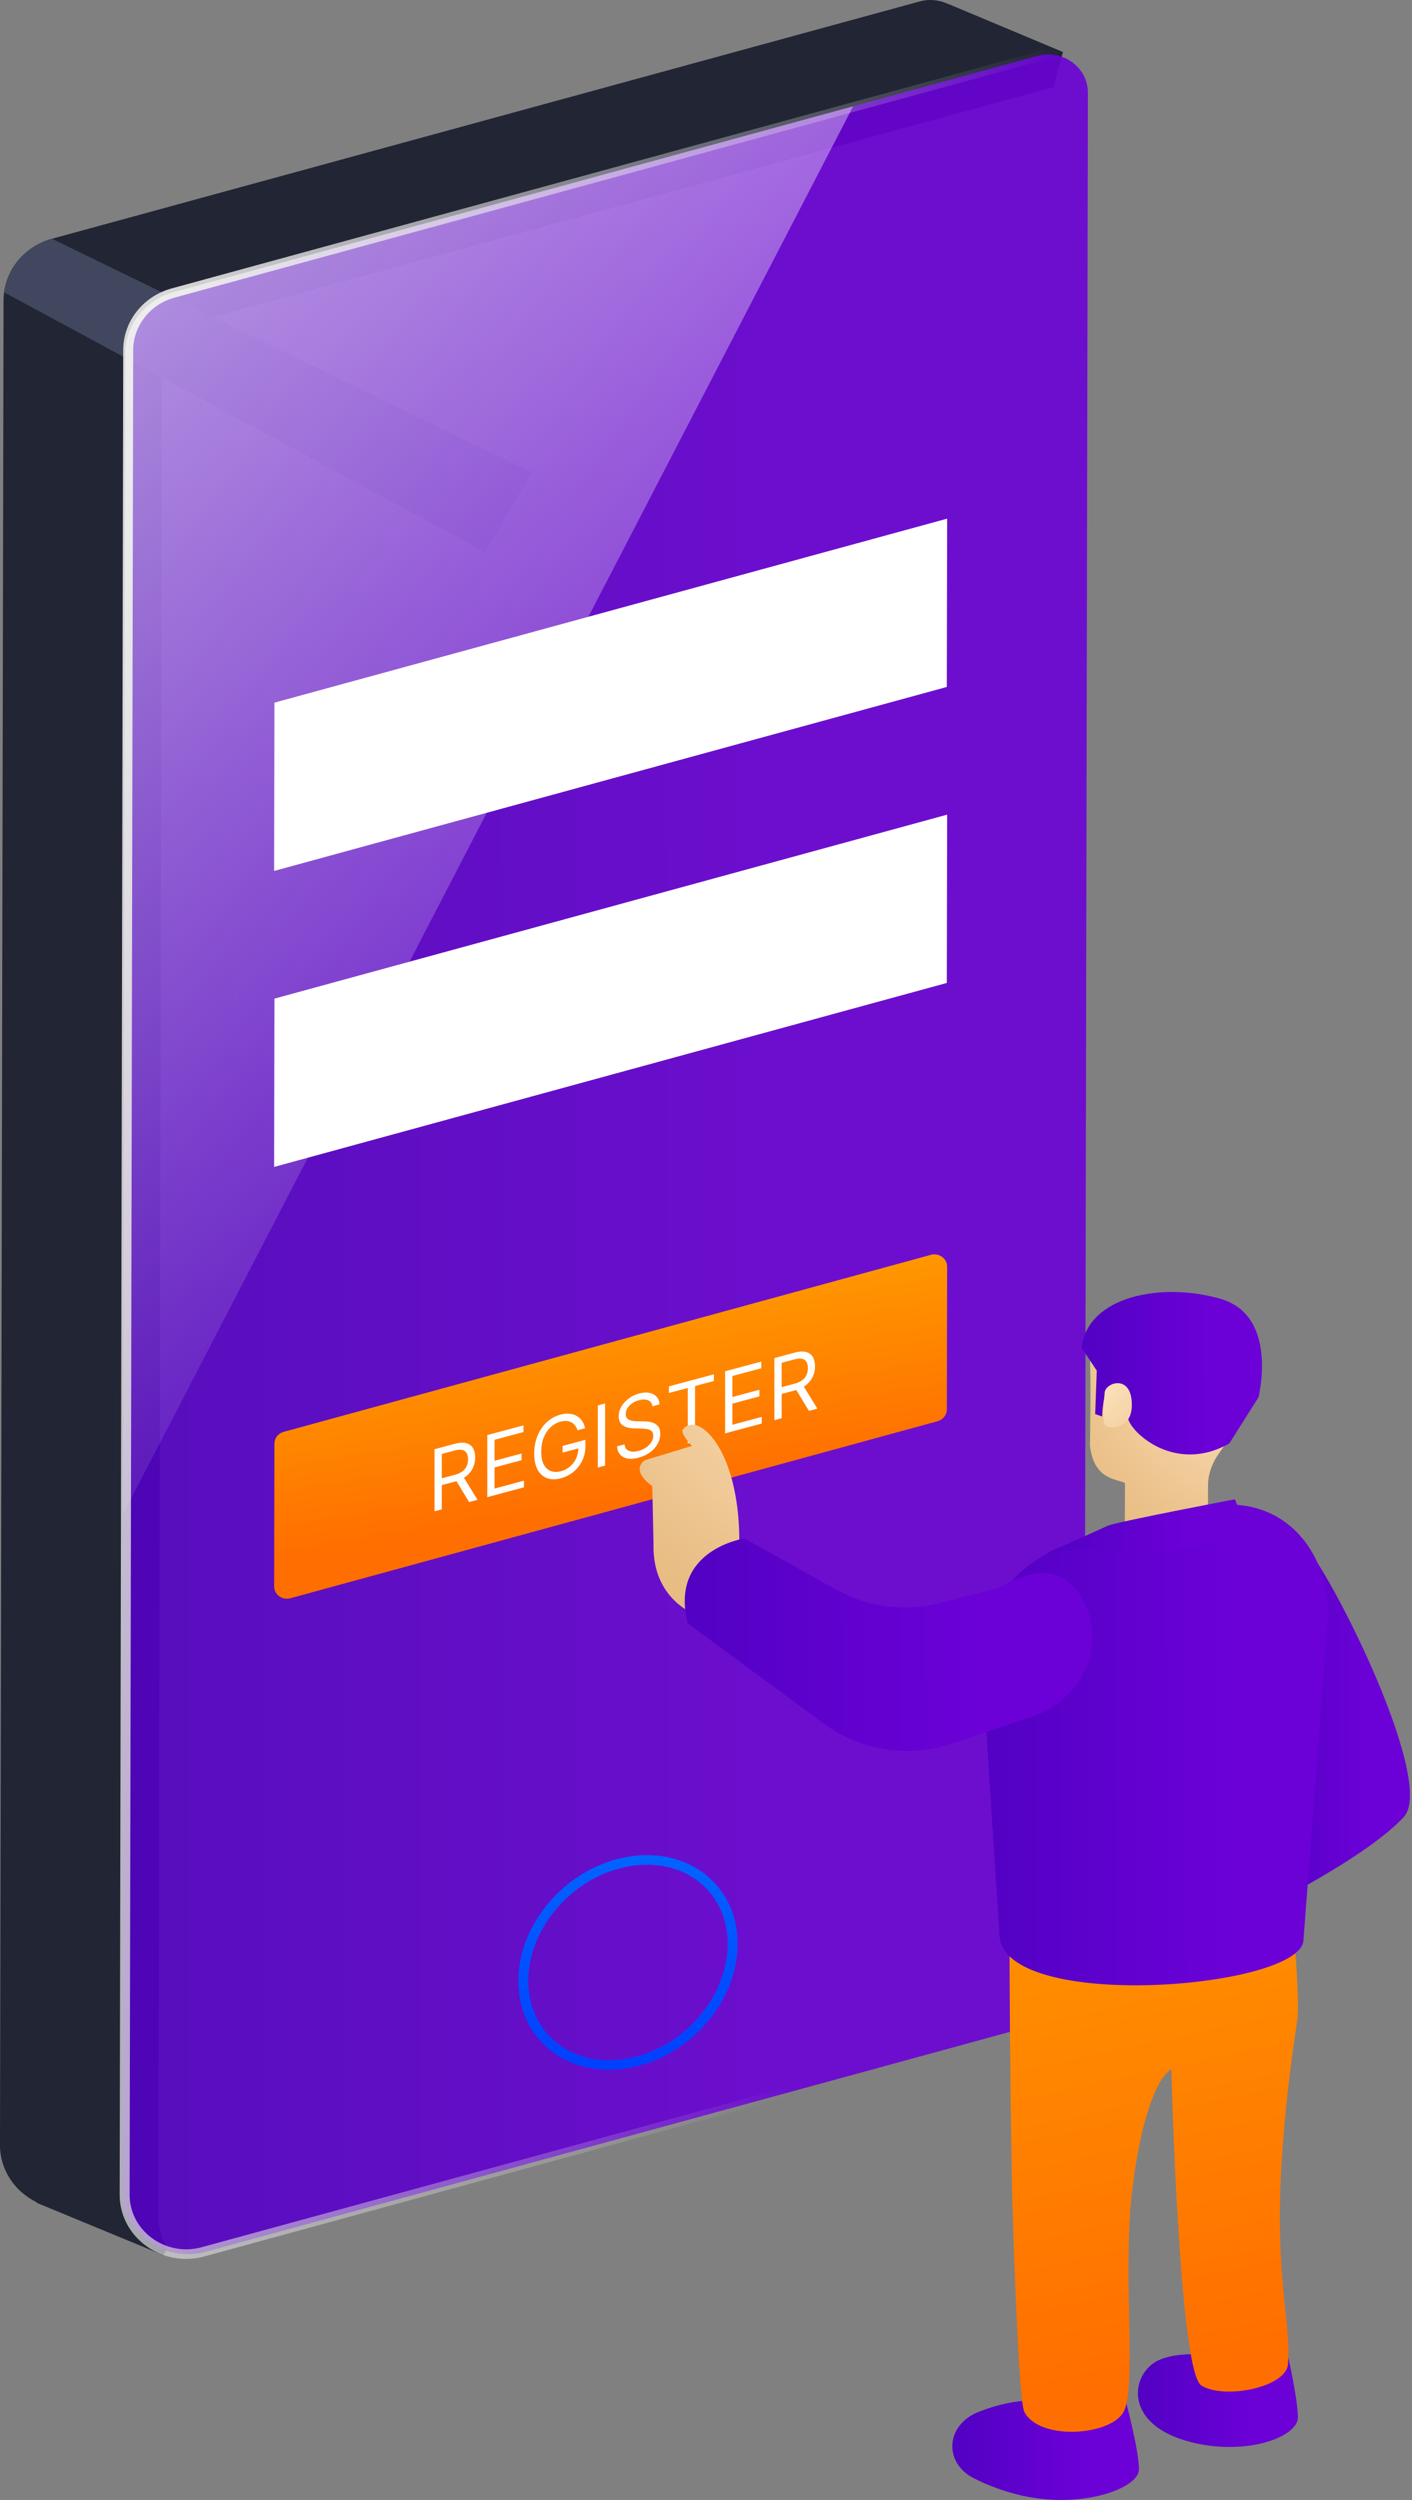
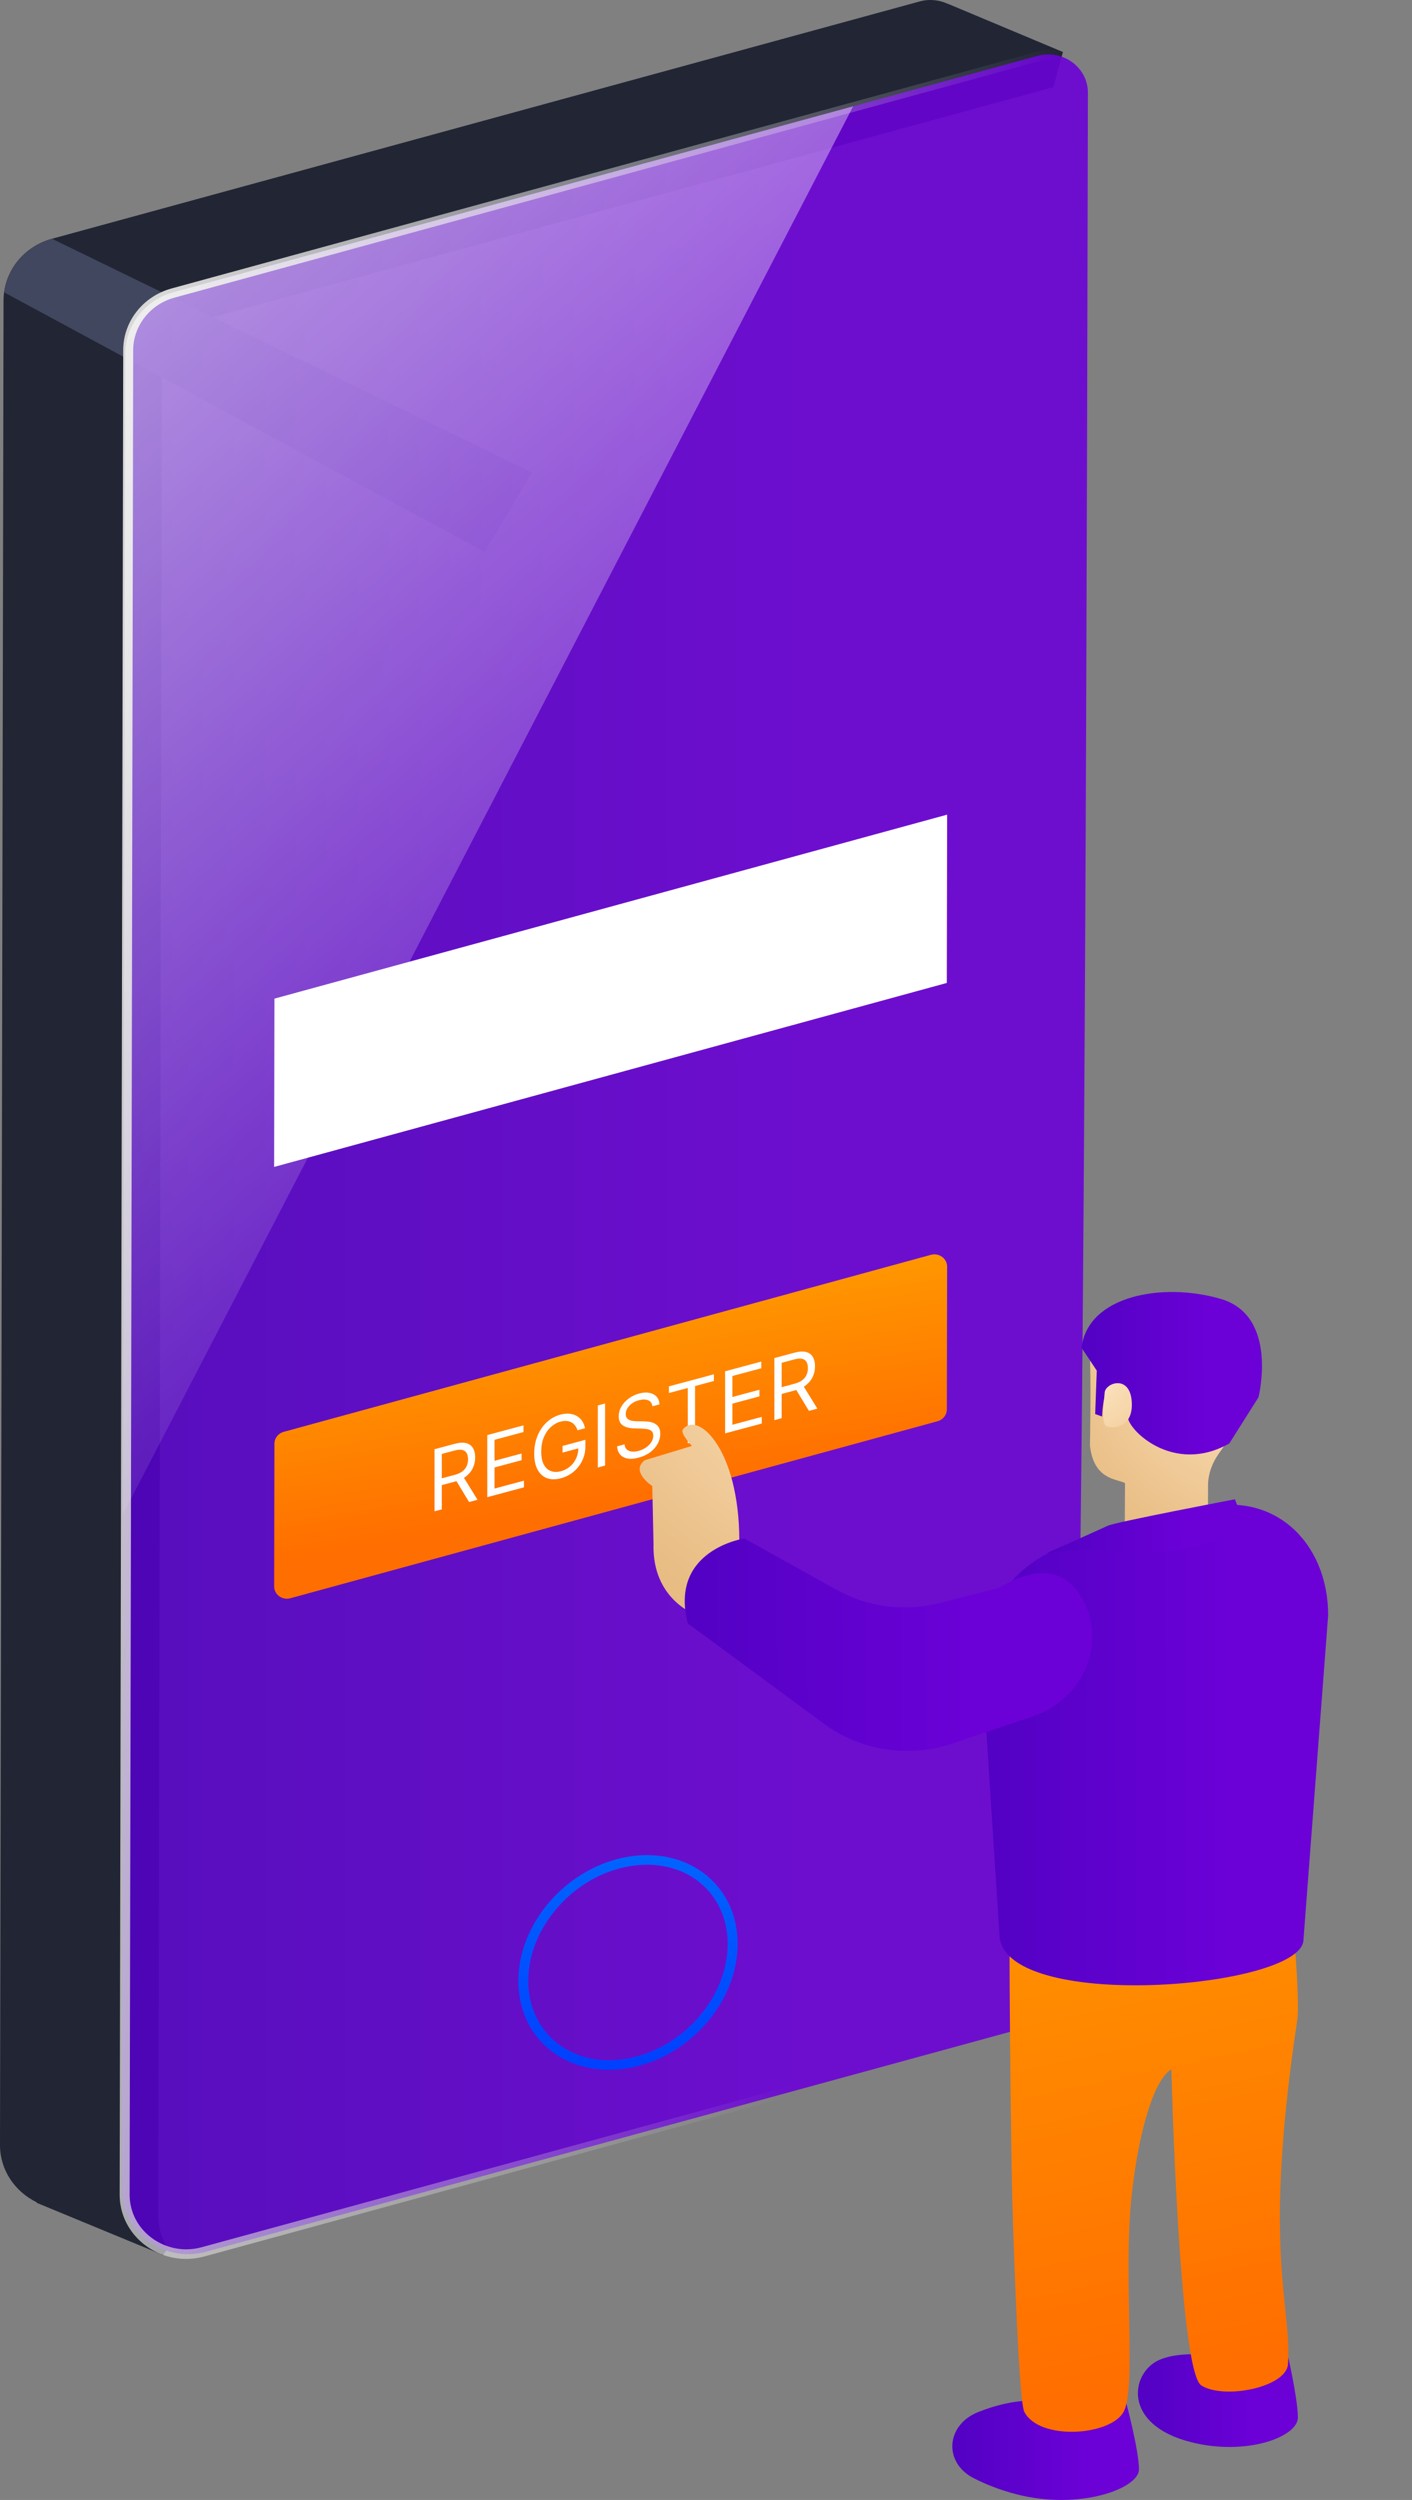
<svg xmlns="http://www.w3.org/2000/svg" width="135" height="239" viewBox="0 0 135 239" fill="none">
  <rect x="0" y="0" width="135" height="239" fill="#808080" stroke="none" />
  <path d="M15.136 211.822L15.473 36.252C15.479 33.522 17.36 31.126 20.085 30.381L100.714 8.332L101.627 4.973L90.664 0.378L90.649 0.385C89.841 -0.002 88.884 -0.123 87.924 0.14L4.971 22.826C2.235 23.574 0.345 25.98 0.34 28.721L1.16102e-05 205.053C-0.005 207.505 1.458 209.541 3.507 210.541C3.502 210.572 3.499 210.59 3.499 210.59L15.595 215.587L16.034 214.96C15.47 214.049 15.132 212.985 15.136 211.822Z" fill="#212534" />
  <path d="M0.407 27.956L46.337 52.758L50.865 45.177L4.972 22.825C2.495 23.503 0.727 25.543 0.407 27.956Z" fill="#41475E" />
-   <path opacity="0.9" d="M104.013 8.867L103.665 189.55C103.661 191.182 102.535 192.616 100.906 193.06L19.713 215.264C15.66 216.372 11.632 213.433 11.64 209.371L11.978 33.8C11.983 31.071 13.866 28.675 16.589 27.93L99.185 5.343C101.609 4.68 104.018 6.438 104.013 8.867Z" fill="url(#paint0_linear_34_11587)" />
-   <path d="M90.554 49.585L26.239 67.173L26.209 83.263L90.523 65.675L90.554 49.585Z" fill="white" />
+   <path opacity="0.9" d="M104.013 8.867C103.661 191.182 102.535 192.616 100.906 193.06L19.713 215.264C15.66 216.372 11.632 213.433 11.64 209.371L11.978 33.8C11.983 31.071 13.866 28.675 16.589 27.93L99.185 5.343C101.609 4.68 104.018 6.438 104.013 8.867Z" fill="url(#paint0_linear_34_11587)" />
  <path d="M90.554 77.882L26.239 95.47L26.209 111.56L90.523 93.972L90.554 77.882Z" fill="white" />
  <path d="M100.412 5.666C101.159 5.666 101.895 5.963 102.43 6.48C102.967 6.999 103.261 7.69 103.26 8.427L102.91 189.893C102.907 191.115 102.054 192.203 100.834 192.536L19.288 214.837C18.798 214.972 18.296 215.04 17.798 215.04C16.38 215.04 14.985 214.477 13.969 213.497C12.95 212.513 12.391 211.201 12.394 209.804L12.734 33.472C12.739 31.153 14.358 29.091 16.673 28.458L99.626 5.773C99.883 5.702 100.147 5.666 100.412 5.666ZM100.412 4.747C100.068 4.747 99.716 4.792 99.364 4.889L16.411 27.574C13.675 28.322 11.784 30.728 11.78 33.469L11.44 209.801C11.433 213.292 14.393 215.957 17.797 215.957C18.372 215.957 18.96 215.88 19.548 215.72L101.093 193.419C102.73 192.972 103.859 191.533 103.862 189.893L104.212 8.427C104.217 6.34 102.447 4.746 100.412 4.747Z" fill="url(#paint1_linear_34_11587)" />
  <path d="M61.866 178.27C66.332 178.27 69.573 181.455 69.573 185.842C69.573 190.99 65.224 195.914 59.876 196.819C59.318 196.913 58.759 196.96 58.217 196.96C53.75 196.96 50.508 193.776 50.508 189.388C50.508 184.24 54.859 179.316 60.206 178.412C60.764 178.318 61.323 178.27 61.866 178.27ZM61.865 177.351C61.273 177.351 60.663 177.402 60.041 177.507C54.249 178.486 49.555 183.805 49.555 189.389C49.555 194.372 53.295 197.88 58.217 197.88C58.809 197.88 59.419 197.829 60.041 197.724C65.832 196.745 70.526 191.425 70.526 185.842C70.526 180.859 66.787 177.351 61.865 177.351Z" fill="url(#paint2_linear_34_11587)" />
  <path d="M89.004 119.964L27.122 136.887C26.6 137.029 26.24 137.489 26.238 138.012L26.212 151.665C26.21 152.445 26.982 153.008 27.759 152.795L89.641 135.872C90.164 135.729 90.525 135.27 90.526 134.746L90.552 121.093C90.553 120.316 89.78 119.752 89.004 119.964Z" fill="url(#paint3_linear_34_11587)" />
  <path d="M41.546 144.484V138.548L43.483 138.029C43.931 137.909 44.298 137.889 44.586 137.971C44.873 138.05 45.086 138.209 45.224 138.446C45.362 138.683 45.431 138.977 45.431 139.326C45.431 139.676 45.362 140.005 45.224 140.312C45.086 140.62 44.874 140.889 44.589 141.12C44.303 141.349 43.938 141.524 43.494 141.643L41.926 142.063V141.414L43.472 141C43.778 140.917 44.024 140.805 44.211 140.662C44.399 140.519 44.535 140.351 44.619 140.158C44.705 139.964 44.748 139.747 44.748 139.51C44.748 139.272 44.705 139.076 44.619 138.921C44.533 138.766 44.396 138.666 44.208 138.62C44.019 138.572 43.77 138.589 43.46 138.672L42.24 139V144.298L41.546 144.484ZM44.244 141.094L45.655 143.382L44.849 143.598L43.46 141.304L44.244 141.094ZM46.588 143.132V137.196L50.048 136.268V136.906L47.282 137.648V139.653L49.869 138.959V139.597L47.282 140.291V142.308L50.093 141.554V142.192L46.588 143.132ZM55.218 136.736C55.156 136.558 55.075 136.405 54.974 136.277C54.876 136.147 54.757 136.046 54.619 135.973C54.483 135.899 54.328 135.856 54.154 135.845C53.981 135.834 53.79 135.856 53.583 135.911C53.243 136.002 52.935 136.176 52.657 136.432C52.379 136.688 52.157 137.015 51.993 137.413C51.829 137.811 51.747 138.266 51.747 138.78C51.747 139.294 51.83 139.706 51.996 140.015C52.162 140.324 52.387 140.531 52.671 140.637C52.954 140.742 53.273 140.747 53.628 140.652C53.956 140.564 54.246 140.414 54.496 140.202C54.748 139.988 54.944 139.728 55.084 139.424C55.225 139.118 55.296 138.783 55.296 138.42L55.509 138.409L53.785 138.871V138.234L55.968 137.648V138.286C55.968 138.775 55.867 139.227 55.666 139.642C55.466 140.057 55.19 140.411 54.837 140.705C54.486 140.996 54.083 141.202 53.628 141.325C53.12 141.461 52.674 141.457 52.29 141.312C51.907 141.168 51.609 140.896 51.394 140.498C51.181 140.099 51.075 139.586 51.075 138.96C51.075 138.491 51.136 138.052 51.257 137.645C51.38 137.235 51.554 136.868 51.778 136.543C52.002 136.219 52.267 135.945 52.573 135.721C52.879 135.498 53.215 135.338 53.583 135.239C53.886 135.158 54.167 135.13 54.428 135.154C54.692 135.176 54.926 135.246 55.131 135.363C55.338 135.477 55.511 135.635 55.649 135.835C55.787 136.034 55.882 136.27 55.934 136.544L55.218 136.736ZM57.851 134.175V140.111L57.157 140.297V134.362L57.851 134.175ZM62.378 134.445C62.345 134.16 62.209 133.969 61.97 133.871C61.731 133.773 61.438 133.77 61.091 133.863C60.837 133.931 60.615 134.033 60.425 134.169C60.236 134.305 60.089 134.461 59.982 134.639C59.878 134.815 59.825 134.998 59.825 135.188C59.825 135.346 59.862 135.473 59.935 135.567C60.009 135.659 60.104 135.727 60.22 135.772C60.336 135.814 60.457 135.842 60.584 135.857C60.711 135.869 60.828 135.875 60.934 135.876L61.516 135.882C61.666 135.883 61.832 135.894 62.014 135.916C62.199 135.938 62.376 135.989 62.544 136.067C62.713 136.143 62.853 136.262 62.963 136.424C63.074 136.586 63.129 136.806 63.129 137.084C63.129 137.405 63.047 137.716 62.885 138.019C62.724 138.321 62.489 138.59 62.18 138.825C61.872 139.061 61.498 139.237 61.057 139.355C60.647 139.465 60.291 139.492 59.991 139.436C59.692 139.379 59.457 139.25 59.285 139.051C59.115 138.851 59.019 138.592 58.997 138.273L59.714 138.081C59.732 138.3 59.805 138.466 59.932 138.579C60.061 138.689 60.223 138.754 60.419 138.773C60.617 138.79 60.829 138.767 61.057 138.706C61.322 138.635 61.56 138.527 61.771 138.381C61.982 138.234 62.149 138.064 62.272 137.87C62.395 137.675 62.457 137.469 62.457 137.253C62.457 137.056 62.404 136.91 62.297 136.814C62.191 136.719 62.051 136.656 61.877 136.626C61.704 136.595 61.516 136.578 61.315 136.574L60.609 136.554C60.161 136.541 59.807 136.446 59.545 136.268C59.284 136.091 59.154 135.803 59.154 135.403C59.154 135.07 59.24 134.757 59.414 134.463C59.589 134.167 59.825 133.911 60.119 133.695C60.416 133.476 60.747 133.318 61.113 133.219C61.483 133.12 61.811 133.101 62.098 133.161C62.386 133.219 62.614 133.344 62.781 133.534C62.951 133.724 63.041 133.968 63.05 134.265L62.378 134.445ZM63.956 133.176V132.538L68.256 131.385V132.023L66.453 132.506V137.804L65.759 137.99V132.692L63.956 133.176ZM69.327 137.033V131.098L72.787 130.17V130.807L70.022 131.549V133.555L72.608 132.861V133.498L70.022 134.192V136.209L72.832 135.456V136.093L69.327 137.033ZM74.038 135.77V129.834L75.976 129.315C76.424 129.195 76.791 129.175 77.079 129.257C77.366 129.336 77.579 129.494 77.717 129.732C77.855 129.969 77.924 130.263 77.924 130.612C77.924 130.962 77.855 131.291 77.717 131.598C77.579 131.906 77.367 132.175 77.081 132.406C76.796 132.635 76.431 132.809 75.987 132.929L74.419 133.349V132.7L75.964 132.285C76.27 132.203 76.517 132.091 76.703 131.948C76.892 131.805 77.028 131.637 77.112 131.444C77.198 131.249 77.241 131.033 77.241 130.795C77.241 130.558 77.198 130.362 77.112 130.207C77.026 130.052 76.889 129.952 76.701 129.906C76.512 129.858 76.263 129.875 75.953 129.958L74.733 130.286V135.583L74.038 135.77ZM76.737 132.38L78.148 134.668L77.342 134.884L75.953 132.59L76.737 132.38Z" fill="white" />
  <path d="M81.571 10.161L16.59 27.931C13.867 28.676 11.984 31.072 11.979 33.801L11.765 144.748L81.571 10.161Z" fill="url(#paint4_linear_34_11587)" />
  <path d="M107.625 229.502C107.625 229.502 108.895 234.236 108.895 236.078C108.895 237.919 103.176 240.023 97.139 238.445C95.559 238.032 94.219 237.493 93.101 236.922C90.184 235.434 90.432 231.831 93.518 230.6C95.232 229.916 97.255 229.404 99.364 229.502H107.625Z" fill="url(#paint5_linear_34_11587)" />
  <path d="M122.991 224.543C122.991 224.543 124.091 229.277 124.091 231.118C124.091 232.96 119.214 234.814 113.913 233.485C107.255 231.816 108.106 226.873 110.778 225.64C112.262 224.956 114.375 225.027 116.201 225.125L122.991 224.543Z" fill="url(#paint6_linear_34_11587)" />
-   <path d="M124.068 147.028C126.292 148.252 137.414 170.154 134.237 173.677C131.059 177.2 122.321 181.641 122.321 181.641C122.321 181.641 116.974 143.119 124.068 147.028Z" fill="url(#paint7_linear_34_11587)" />
  <path d="M96.503 180.952C96.503 180.952 96.503 196.352 96.773 210.016C96.773 210.016 97.323 229.4 97.933 230.576C99.363 233.333 106.036 232.873 107.386 230.65C108.722 228.452 107.33 217.636 108.216 209.718C108.948 203.179 110.484 198.671 111.993 197.838C111.993 197.838 112.708 226.67 114.853 228.049C116.998 229.427 122.988 228.247 123.143 226.016C123.534 220.365 120.658 215.5 124.028 193.128C124.383 190.775 123.194 179.114 123.194 179.114L96.503 180.952Z" fill="url(#paint8_linear_34_11587)" />
  <path d="M126.983 154.436L124.624 185.433C124.615 190.147 95.535 192.491 95.549 184.858L93.857 158.623C93.867 153.493 97.403 148.992 102.522 147.592L114.711 144.259C121.711 142.344 126.997 147.422 126.983 154.436Z" fill="url(#paint9_linear_34_11587)" />
  <path d="M115.964 125.383C111.41 123.287 103.947 124.725 104.165 128.571C104.339 131.652 104.209 138.202 104.209 138.202C104.572 141.506 106.802 141.375 107.562 141.785L107.534 146.836C109.839 146.8 113.804 146.324 115.491 145.1L115.5 141.91C115.528 140.817 115.931 139.779 116.585 138.887C118.516 136.254 119.553 133.15 119.552 130.956C119.55 128.594 118.177 126.401 115.964 125.383Z" fill="url(#paint10_radial_34_11587)" />
  <path d="M66.555 154.381C66.555 154.381 62.325 152.945 62.483 147.584L62.364 142.069C62.364 142.069 60.219 140.672 61.649 139.599L66.153 138.234C66.153 138.234 65.016 137.03 65.284 136.67C66.654 134.832 70.686 138.452 70.686 147.334L66.555 154.381Z" fill="url(#paint11_radial_34_11587)" />
  <path d="M95.512 151.793L89.879 153.244C86.541 154.103 82.987 153.652 79.993 151.989L71.162 147.081C71.162 147.081 63.949 148.158 65.76 155.2L78.809 164.812C82.301 167.385 86.902 168.09 91.049 166.688L98.784 164.074C103.486 162.485 105.863 157.239 103.561 152.978C102.247 150.548 99.856 149.217 95.512 151.793Z" fill="url(#paint12_linear_34_11587)" />
  <path d="M103.41 128.851L104.861 131.036L104.709 135.189L105.372 135.421C105.372 135.421 105.433 132.951 106.109 132.715C107.56 132.212 108.055 133.528 107.822 135.347C107.668 136.56 112.134 141.072 117.536 137.993L120.323 133.583C120.323 133.583 122.284 125.8 116.709 124.176C111.134 122.552 103.99 123.868 103.41 128.851Z" fill="url(#paint13_linear_34_11587)" />
  <path d="M105.615 133.132C105.698 132.201 107.997 131.396 108.201 133.945C108.39 136.327 106.691 136.521 106.08 136.436C105.471 136.352 105.355 136.072 105.615 133.132Z" fill="url(#paint14_radial_34_11587)" />
  <path d="M100.018 148.504C100.018 148.504 103.354 147.871 107.286 148.331C112.61 148.953 119.083 146.666 119.083 145.976L118.071 143.333C118.071 143.333 106.631 145.517 105.916 145.862C105.201 146.206 100.018 148.504 100.018 148.504Z" fill="url(#paint15_linear_34_11587)" />
  <defs>
    <linearGradient id="paint0_linear_34_11587" x1="-9.658" y1="318.547" x2="78.109" y2="318.482" gradientUnits="userSpaceOnUse">
      <stop stop-color="#4A01BD" />
      <stop offset="1" stop-color="#6B01D7" />
    </linearGradient>
    <linearGradient id="paint1_linear_34_11587" x1="-6.77" y1="102.303" x2="87.013" y2="114.648" gradientUnits="userSpaceOnUse">
      <stop offset="0.134" stop-color="#D8D8D8" />
      <stop offset="1" stop-color="#D8D8D8" stop-opacity="0" />
    </linearGradient>
    <linearGradient id="paint2_linear_34_11587" x1="60.198" y1="134.07" x2="59.976" y2="215.168" gradientUnits="userSpaceOnUse">
      <stop stop-color="#00B3FF" />
      <stop offset="0.959" stop-color="#0026FF" />
    </linearGradient>
    <linearGradient id="paint3_linear_34_11587" x1="54.302" y1="113.196" x2="59.923" y2="147.572" gradientUnits="userSpaceOnUse">
      <stop offset="0.322" stop-color="#FF9900" />
      <stop offset="0.891" stop-color="#FF6E00" />
    </linearGradient>
    <linearGradient id="paint4_linear_34_11587" x1="-72.832" y1="-51.892" x2="70.467" y2="115.011" gradientUnits="userSpaceOnUse">
      <stop offset="0.134" stop-color="white" />
      <stop offset="1" stop-color="white" stop-opacity="0" />
    </linearGradient>
    <linearGradient id="paint5_linear_34_11587" x1="86.937" y1="243.66" x2="103.891" y2="243.606" gradientUnits="userSpaceOnUse">
      <stop stop-color="#4A01BD" />
      <stop offset="1" stop-color="#6B01D7" />
    </linearGradient>
    <linearGradient id="paint6_linear_34_11587" x1="105.266" y1="238.539" x2="119.801" y2="238.499" gradientUnits="userSpaceOnUse">
      <stop stop-color="#4A01BD" />
      <stop offset="1" stop-color="#6B01D7" />
    </linearGradient>
    <linearGradient id="paint7_linear_34_11587" x1="117.065" y1="198.738" x2="130.761" y2="198.729" gradientUnits="userSpaceOnUse">
      <stop stop-color="#4A01BD" />
      <stop offset="1" stop-color="#6B01D7" />
    </linearGradient>
    <linearGradient id="paint8_linear_34_11587" x1="95.07" y1="138.314" x2="116.51" y2="237.448" gradientUnits="userSpaceOnUse">
      <stop offset="0.322" stop-color="#FF9900" />
      <stop offset="0.891" stop-color="#FF6E00" />
    </linearGradient>
    <linearGradient id="paint9_linear_34_11587" x1="86.22" y1="212.313" x2="117.694" y2="212.275" gradientUnits="userSpaceOnUse">
      <stop stop-color="#4A01BD" />
      <stop offset="1" stop-color="#6B01D7" />
    </linearGradient>
    <radialGradient id="paint10_radial_34_11587" cx="0" cy="0" r="1" gradientUnits="userSpaceOnUse" gradientTransform="translate(122.012 128.006) scale(26.205 25.265)">
      <stop offset="0.1" stop-color="#FFE5C2" />
      <stop offset="0.245" stop-color="#FADDB5" />
      <stop offset="0.742" stop-color="#ECC38D" />
      <stop offset="1" stop-color="#E6B97E" />
    </radialGradient>
    <radialGradient id="paint11_radial_34_11587" cx="0" cy="0" r="1" gradientUnits="userSpaceOnUse" gradientTransform="translate(82.681 125.582) scale(35.728 34.442)">
      <stop offset="0.1" stop-color="#FFE5C2" />
      <stop offset="0.245" stop-color="#FADDB5" />
      <stop offset="0.742" stop-color="#ECC38D" />
      <stop offset="1" stop-color="#E6B97E" />
    </radialGradient>
    <linearGradient id="paint12_linear_34_11587" x1="56.481" y1="177.352" x2="93.518" y2="177.232" gradientUnits="userSpaceOnUse">
      <stop stop-color="#4A01BD" />
      <stop offset="1" stop-color="#6B01D7" />
    </linearGradient>
    <linearGradient id="paint13_linear_34_11587" x1="99.433" y1="146.66" x2="115.821" y2="146.629" gradientUnits="userSpaceOnUse">
      <stop stop-color="#4A01BD" />
      <stop offset="1" stop-color="#6B01D7" />
    </linearGradient>
    <radialGradient id="paint14_radial_34_11587" cx="0" cy="0" r="1" gradientUnits="userSpaceOnUse" gradientTransform="translate(103.581 131.269) scale(14.335 13.82)">
      <stop offset="0.1" stop-color="#FFE5C2" />
      <stop offset="0.245" stop-color="#FADDB5" />
      <stop offset="0.742" stop-color="#ECC38D" />
      <stop offset="1" stop-color="#E6B97E" />
    </radialGradient>
    <linearGradient id="paint15_linear_34_11587" x1="95.622" y1="151.037" x2="113.736" y2="150.925" gradientUnits="userSpaceOnUse">
      <stop stop-color="#4A01BD" />
      <stop offset="1" stop-color="#6B01D7" />
    </linearGradient>
  </defs>
</svg>